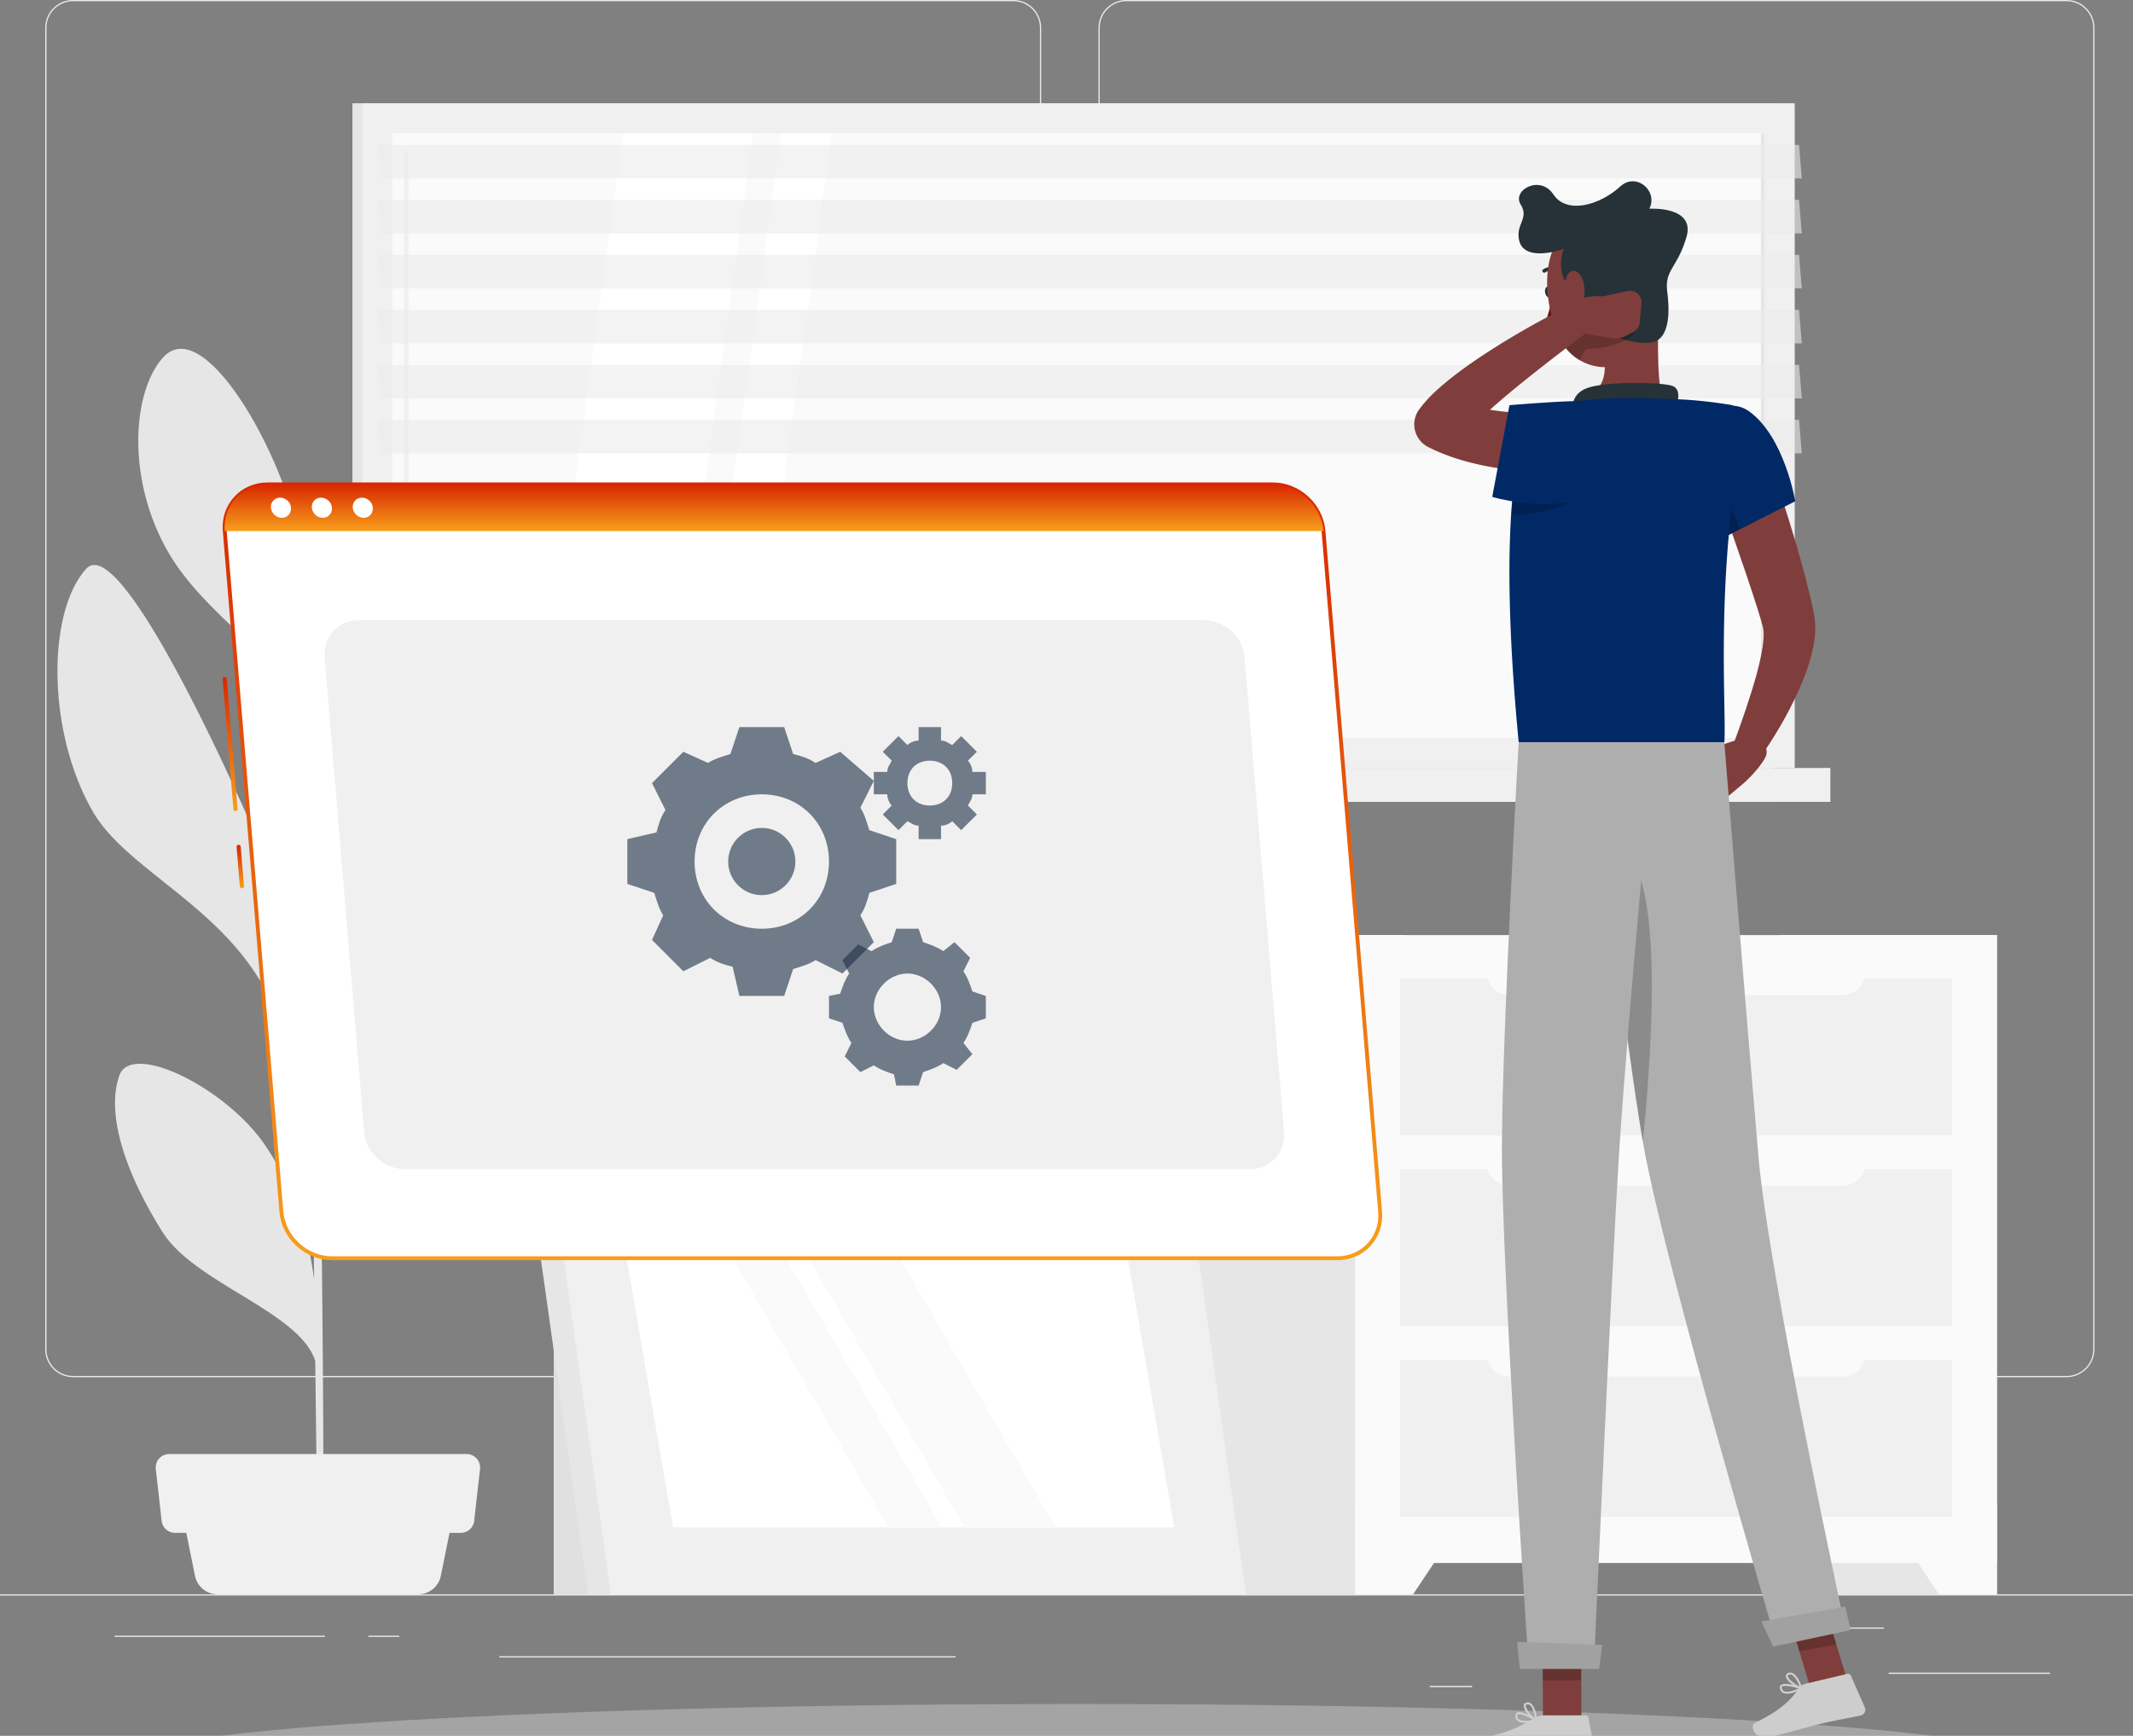
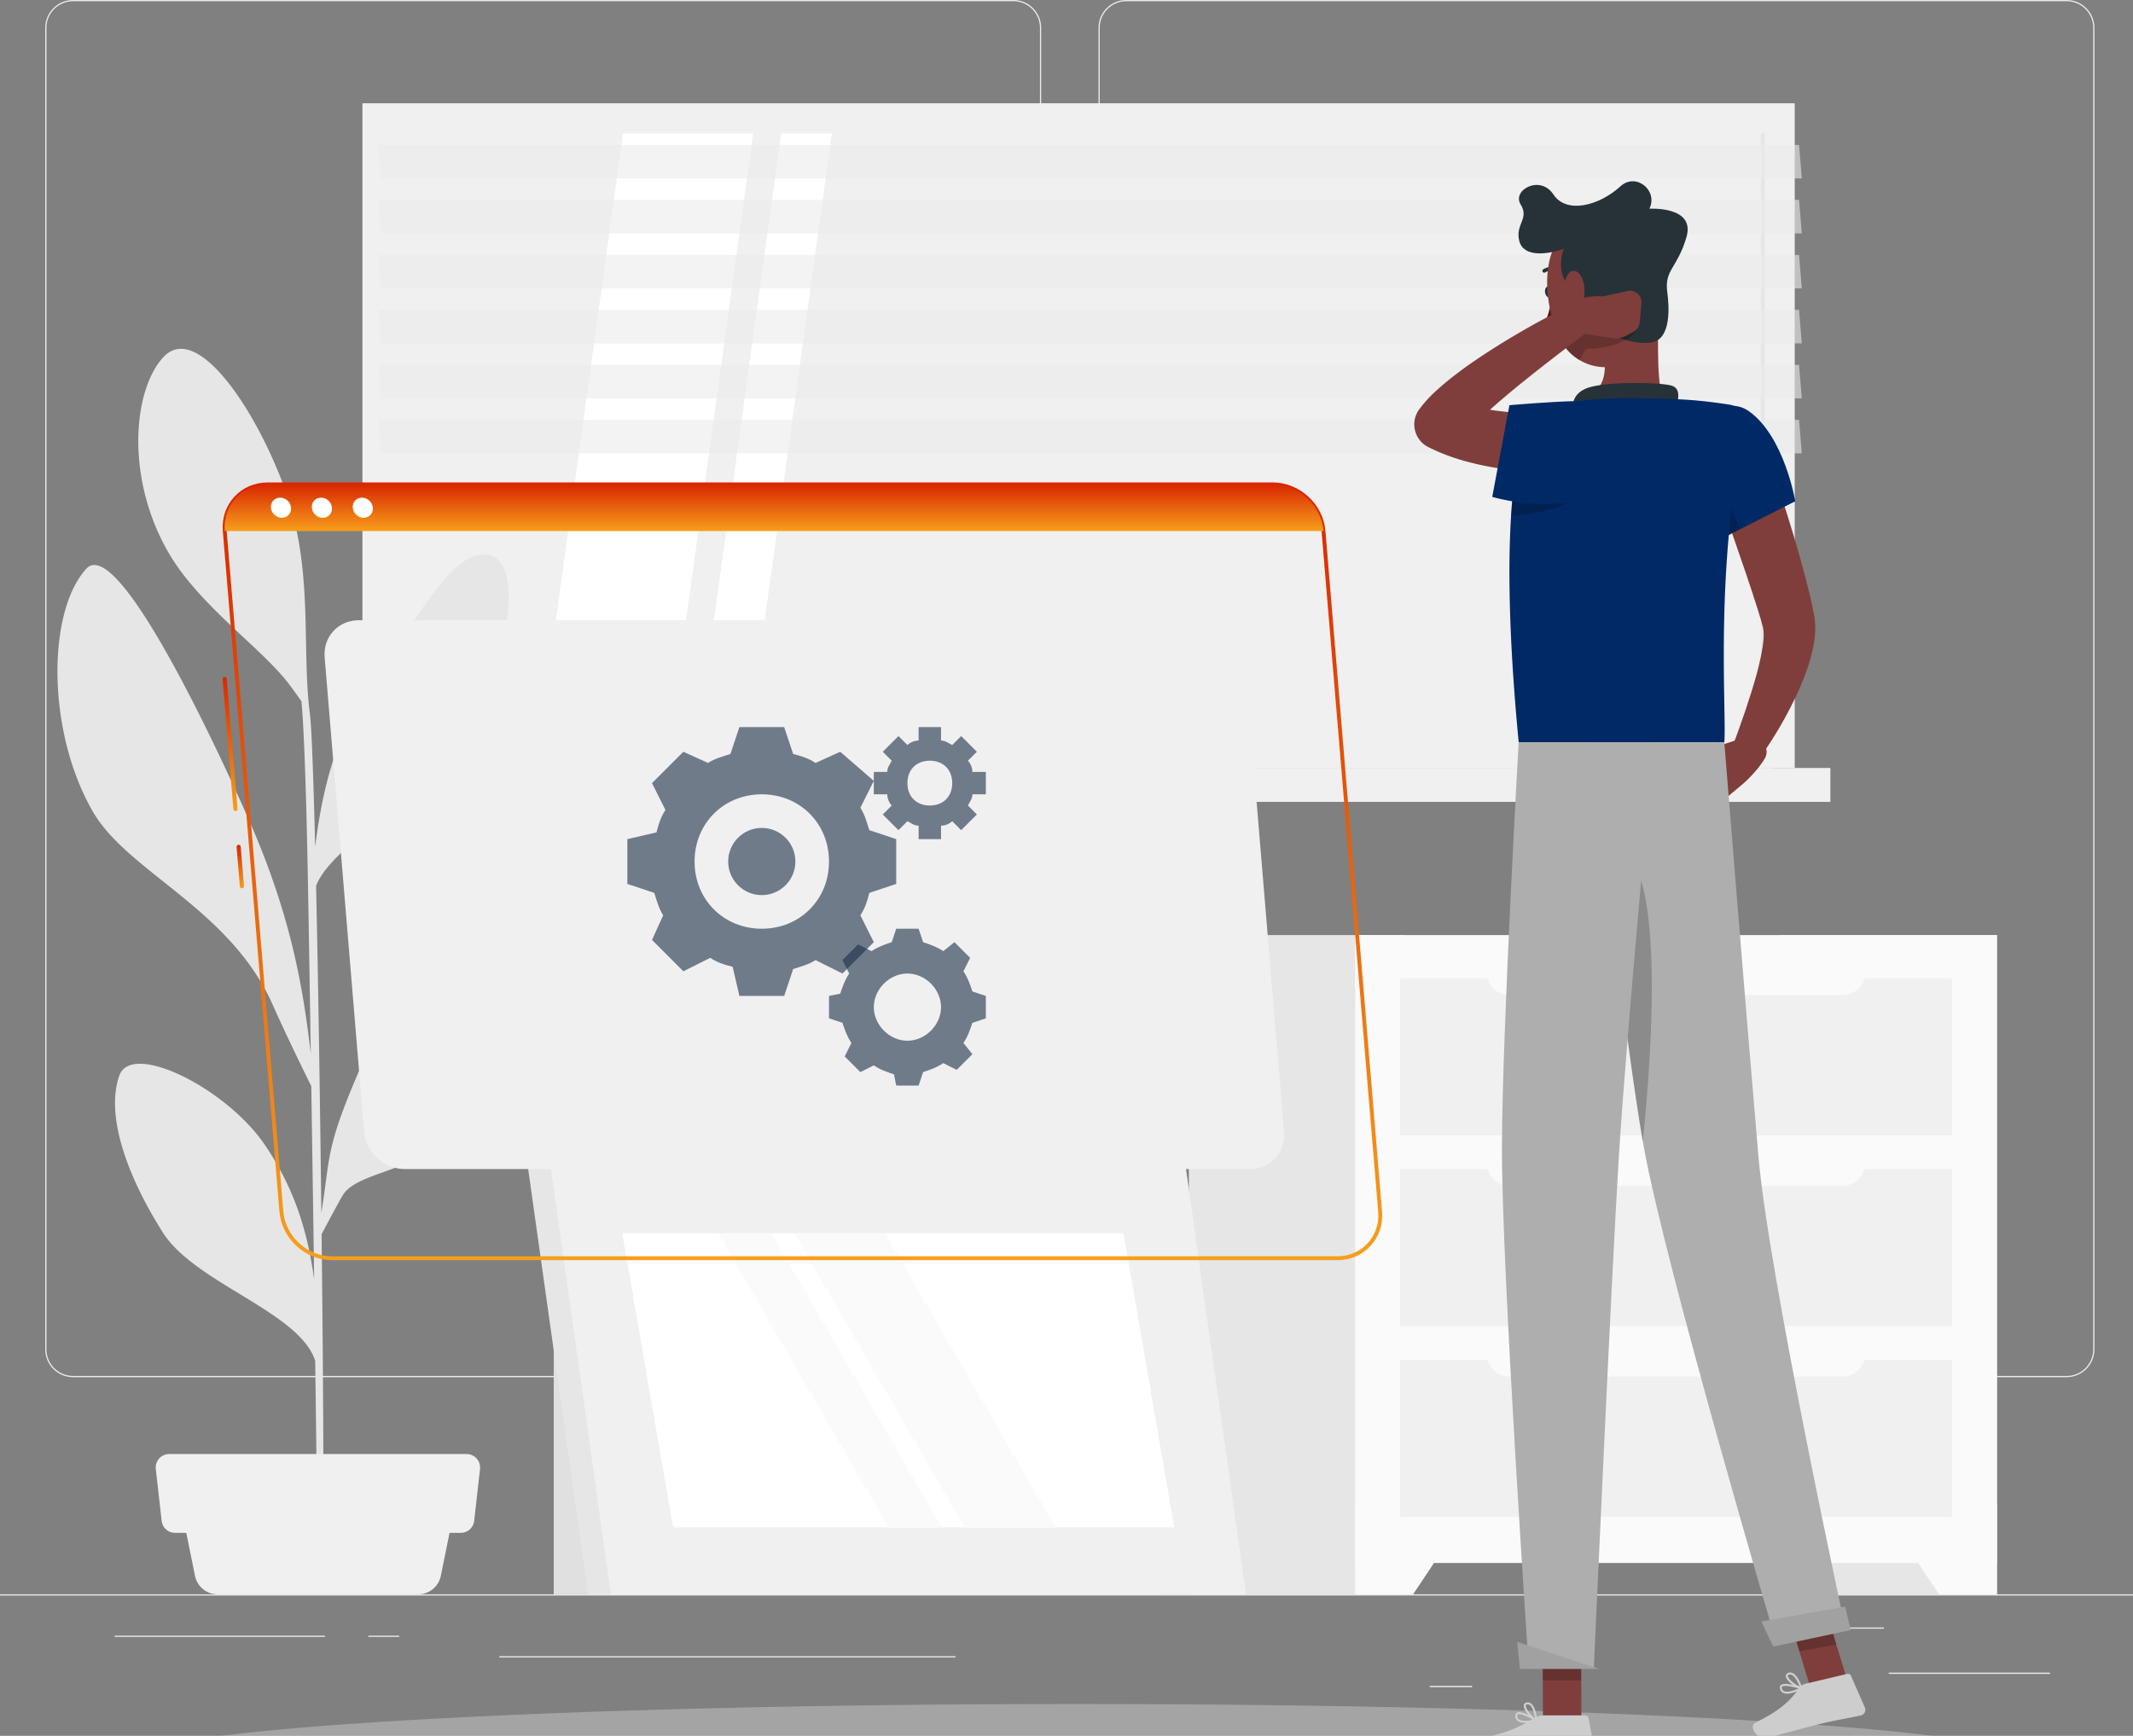
<svg xmlns="http://www.w3.org/2000/svg" width="833" height="678" fill="none">
  <rect width="100%" height="100%" fill="#808080" stroke="none" />
  <g clip-path="url(#a)">
    <path d="M895.874 622.728H-55v.475h950.874v-.475ZM800.599 653.326h-62.986v.476h62.986v-.476ZM574.897 658.498h-16.526v.476h16.526v-.476ZM735.709 635.678h-36.494v.475h36.494v-.475ZM126.902 638.873H44.766v.475h82.136v-.475ZM155.882 638.873h-12.038v.475h12.038v-.475ZM373.175 646.899H195.02v.475h178.155v-.475ZM395.731 537.909H28.523c-5.99 0-10.859-4.868-10.859-10.859V10.859C17.664 4.869 22.532 0 28.523 0H395.75c5.991 0 10.859 4.868 10.859 10.859V527.05c-.019 5.991-4.887 10.859-10.878 10.859ZM28.523.475c-5.724 0-10.383 4.66-10.383 10.384V527.05c0 5.724 4.659 10.384 10.383 10.384H395.75c5.725 0 10.384-4.66 10.384-10.384V10.859c0-5.724-4.659-10.384-10.384-10.384H28.523ZM807.082 537.909H439.855c-5.99 0-10.859-4.868-10.859-10.859V10.859c0-5.99 4.869-10.859 10.859-10.859h367.227c5.991 0 10.859 4.868 10.859 10.859V527.05c0 5.991-4.868 10.859-10.859 10.859ZM439.855.475c-5.724 0-10.383 4.66-10.383 10.384V527.05c0 5.724 4.659 10.384 10.383 10.384h367.227c5.725 0 10.384-4.66 10.384-10.384V10.859c0-5.724-4.659-10.384-10.384-10.384H439.855Z" fill="#EBEBEB" />
-     <path d="M692.544 40.336H137.633v259.627h554.911V40.336Z" fill="#E6E6E6" />
    <path d="M700.892 40.336H141.531v259.627h559.361V40.336Z" fill="#F0F0F0" />
    <path d="M692.544 299.963H137.633v13.236h554.911v-13.236Z" fill="#E6E6E6" />
    <path d="M714.814 299.963H155.453v13.236h559.361v-13.236Z" fill="#F0F0F0" />
-     <path d="M689.184 288.259V52.043H153.233V288.26h535.951Z" fill="#FAFAFA" />
    <path d="m210.738 288.267 32.577-236.216h50.834l-32.577 236.216h-50.834Z" fill="#fff" />
    <path d="M158.645 276.61a.844.844 0 0 1-.836-.837V59.659c0-.457.38-.837.836-.837.457 0 .837.38.837.837v216.114a.832.832 0 0 1-.837.837Z" fill="#F0F0F0" />
    <path d="m272.488 288.267 32.577-236.216h19.816l-32.577 236.216h-19.816Z" fill="#fff" />
    <path d="M689.184 288.261V52.045H687.7V288.26h1.484Z" fill="#E6E6E6" />
    <path opacity=".6" d="M703.652 69.68H148.76l-1.084-13.084h554.911l1.065 13.084ZM703.652 91.17H148.76l-1.084-13.103h554.911l1.065 13.103ZM703.652 112.641H148.76l-1.084-13.084h554.911l1.065 13.084ZM703.652 134.131H148.76l-1.084-13.103h554.911l1.065 13.103ZM703.652 155.601H148.76l-1.084-13.084h554.911l1.065 13.084ZM703.652 177.091H148.76l-1.084-13.103h554.911l1.065 13.103Z" fill="#EBEBEB" />
    <path d="M779.872 365.23h-84.684v257.497h84.684V365.23Z" fill="#E6E6E6" />
    <path d="M757.254 622.727h22.612v-35.544h-46.327l23.715 35.544Z" fill="#FAFAFA" />
    <path d="M548.978 365.23h-84.685v257.497h84.685V365.23Z" fill="#E6E6E6" />
    <path d="M779.866 365.23H529.234v245.269h250.632V365.23Z" fill="#FAFAFA" />
    <path d="M551.846 622.727h-22.612v-35.544h46.327l-23.715 35.544Z" fill="#FAFAFA" />
    <path d="M762.317 456.609H546.773v61.369h215.544v-61.369ZM762.317 531.12H546.773v61.369h215.544V531.12Z" fill="#F0F0F0" />
    <path d="M719.563 463.17H589.522a8.879 8.879 0 0 1-8.881-8.881v-2.986h147.803v2.986c.019 4.906-3.974 8.881-8.881 8.881Z" fill="#FAFAFA" />
    <path d="M762.317 382.117H546.773v61.37h215.544v-61.37Z" fill="#F0F0F0" />
    <path d="M719.563 388.678H589.522a8.878 8.878 0 0 1-8.881-8.881v-2.985h147.803v2.985c.019 4.907-3.974 8.881-8.881 8.881ZM719.563 537.681H589.522a8.88 8.88 0 0 1-8.881-8.882v-2.985h147.803v2.985c.019 4.888-3.974 8.882-8.881 8.882Z" fill="#FAFAFA" />
    <path d="M46.596 420.115c4.717-13.541 41.915 4.868 57.015 27.328 10.06 14.947 16.203 30.903 19.074 52.336-.342-24.457-.741-50.739-1.122-75.538-3.061-6.18-10.022-20.443-15.042-31.74-16.736-37.692-56.52-51.727-70.27-75.518-18.01-31.189-17.914-77.953-2.567-94.821 13.33-14.663 57.432 84.513 62.415 95.581 17.097 38.111 22.06 66.39 25.274 93.795a33632.23 33632.23 0 0 0-1.008-61.18c-.932-53.819-2.111-71.125-2.643-76.45-1.845-2.605-4.013-5.629-5.287-7.264-10.669-13.75-34.365-30.105-46.212-50.092-17.287-29.173-14.492-64.089-2.378-77.097 12.685-13.598 35.088 18.542 46.993 50.377 11.904 31.835 6.808 62.301 10.155 88.755.704 5.191 1.407 24.874 2.092 52.202 3.613-29.401 10.802-49.084 24.133-67.435 16.393-22.574 30.542-50.054 44.044-46.517 13.503 3.556 6.238 39.917-4.45 65.458-9.508 22.745-56.444 45.414-63.366 63.708.818 37.027 1.541 83.944 2.054 127.627 3.708-22.555 1.16-24.457 16.317-59.012 9.014-20.538 45.965-45.87 50.377-31.759 4.317 13.845-2.301 40.774-16.241 59.468-11.258 15.062-36.228 15.043-42.009 24.399-1.35 2.187-5.801 10.536-8.349 15.347.609 53.325.875 100.413.571 116.463l-2.416.172c.115-4.146-.171-31.265-.646-67.17-6.067-19.113-46.878-30.257-59.487-50.111-13.198-20.805-22.688-45.053-17.02-61.312Z" fill="#E6E6E6" />
    <path d="M84.979 622.727h78.352a9.018 9.018 0 0 0 8.824-7.208l5.553-27.423H70.602l5.553 27.423a9.018 9.018 0 0 0 8.824 7.208Z" fill="#F0F0F0" />
    <path d="M68.357 598.708H179.95a5.266 5.266 0 0 0 5.23-4.66l2.282-20.272a5.26 5.26 0 0 0-5.23-5.839H66.074a5.259 5.259 0 0 0-5.23 5.839l2.283 20.272a5.251 5.251 0 0 0 5.23 4.66Z" fill="#F0F0F0" />
    <path d="M283.211 499.532H216.25v123.195h66.961V499.532Z" fill="#E0E0E0" />
    <path d="M453.877 622.727H229.68l-23.563-167.163h224.216l23.544 167.163Z" fill="#E6E6E6" />
    <path d="M486.59 622.727H238.583l-23.544-167.163h247.988l23.563 167.163Z" fill="#F0F0F0" />
    <path d="m262.862 596.579-19.854-114.885h195.747l19.835 114.885H262.862Z" fill="#fff" />
    <path d="m346.961 596.579-66.523-114.885H301.3l66.542 114.885h-20.881ZM376.683 596.579l-66.542-114.885h35.6l66.523 114.885h-35.581Z" fill="#FAFAFA" />
    <path d="M420.433 708.61c203.644 0 368.73-9.638 368.73-21.528 0-11.889-165.086-21.527-368.73-21.527s-368.73 9.638-368.73 21.527c0 11.89 165.086 21.528 368.73 21.528Z" fill="#F5F5F5" fill-opacity=".31" />
    <path d="M91.95 316.793a.793.793 0 0 1-.8-.742l-4.221-50.776a.809.809 0 0 1 .742-.875.82.82 0 0 1 .874.742l4.222 50.776a.809.809 0 0 1-.742.875h-.076Z" fill="url(#b)" />
    <path d="M94.463 346.954a.793.793 0 0 1-.8-.742l-1.273-15.366a.81.81 0 0 1 .741-.875c.419-.057.837.286.875.742l1.274 15.366a.809.809 0 0 1-.741.875h-.076Z" fill="url(#c)" />
-     <path d="M522.294 491.449H129.621c-10.022 0-18.904-8.196-19.74-18.219L87.782 207.423c-.836-10.022 6.675-18.219 16.698-18.219h392.653c10.023 0 18.904 8.197 19.741 18.219l22.117 265.807c.837 10.023-6.694 18.219-16.697 18.219Z" fill="#fff" />
    <path d="M522.271 492.21H129.618c-10.422 0-19.626-8.482-20.482-18.903L87.019 207.48c-.419-5.077 1.179-9.851 4.507-13.464 3.309-3.594 7.911-5.572 12.951-5.572H497.13c10.422 0 19.626 8.482 20.482 18.922l22.118 265.807c.418 5.078-1.18 9.851-4.508 13.465-3.29 3.594-7.892 5.572-12.951 5.572ZM104.477 189.965c-4.622 0-8.825 1.807-11.848 5.078-3.024 3.29-4.488 7.664-4.108 12.304l22.117 265.826c.799 9.661 9.319 17.516 18.98 17.516h392.653c4.622 0 8.825-1.807 11.848-5.078 3.024-3.29 4.488-7.664 4.108-12.304L516.11 207.48c-.799-9.661-9.319-17.515-18.98-17.515H104.477Z" fill="url(#d)" />
    <path d="M497.137 189.204H104.484c-10.023 0-17.534 8.197-16.698 18.219h429.092c-.837-10.022-9.718-18.219-19.741-18.219Z" fill="url(#e)" />
    <path d="M113.662 198.314c.172 2.168-1.426 3.937-3.594 3.937s-4.07-1.75-4.26-3.937c-.19-2.187 1.426-3.936 3.594-3.936 2.187 0 4.089 1.768 4.26 3.936ZM129.635 198.314c.171 2.168-1.426 3.937-3.594 3.937s-4.07-1.75-4.26-3.937c-.19-2.187 1.426-3.936 3.594-3.936s4.089 1.768 4.26 3.936ZM145.612 198.314c.171 2.168-1.427 3.937-3.595 3.937s-4.069-1.75-4.26-3.937c-.19-2.168 1.427-3.936 3.595-3.936s4.088 1.768 4.26 3.936Z" fill="#fff" />
    <path d="M488.212 456.609H157.898c-7.969 0-15.024-6.523-15.69-14.473l-15.423-185.401c-.666-7.968 5.306-14.472 13.274-14.472h330.296c7.968 0 15.023 6.523 15.689 14.472l15.423 185.401c.685 7.95-5.306 14.473-13.255 14.473Z" fill="#F0F0F0" />
    <path d="m683.562 287.316-14.757 4.793 11.867 14.054s5.591-4.755 8.634-10.099c1.274-2.225.532-5.077-1.674-6.37l-4.07-2.378ZM662.016 303.652l8.843 10.745 9.813-8.234-11.867-14.054-6.789 11.543Z" fill="#7F3E3B" />
    <path d="M688.334 172.546c3.613 9.889 6.922 19.778 10.041 29.8 3.1 10.041 6.048 20.082 8.558 30.637l.894 4.051.418 2.111.21 1.065.057.266.057.399.114.799c.532 4.298.076 7.683-.514 10.821-1.236 6.219-3.252 11.487-5.477 16.602-4.526 10.156-9.946 19.284-16.279 28.146l-9.87-5.458c3.499-9.471 6.942-19.227 9.528-28.64 1.236-4.679 2.32-9.414 2.624-13.484.153-1.996.038-3.86-.228-4.716l-.818-2.967-1.065-3.518c-2.985-9.528-6.389-19.322-9.756-29.04-3.347-9.737-6.732-19.569-9.965-29.325l21.471-7.549Z" fill="#7F3E3B" />
    <path d="M606.203 113.706c.247 1.179-.171 2.301-.932 2.491-.76.19-1.597-.608-1.844-1.788-.248-1.179.171-2.301.931-2.491.761-.209 1.598.609 1.845 1.788Z" fill="#263238" />
    <path d="M606.141 115.988s-1.217 7.512-3.461 11.563c2.491 1.426 5.838-.362 5.838-.362l-2.377-11.201Z" fill="#630F0F" />
    <path d="M603.061 106.517a.761.761 0 0 1-.59-.305.705.705 0 0 1 .172-.989c.114-.076 2.852-1.958 6.446-.475a.713.713 0 0 1-.551 1.312c-2.872-1.179-5.059.323-5.078.342a.954.954 0 0 1-.399.115Z" fill="#263238" />
    <path d="M646.957 117.471c1.331 13.807-.628 27.176 2.453 39.176 0 0-3.423 11.144-23.829 11.144-22.44 0-10.288-11.144-10.288-11.144 12.361-2.929 12.399-12.019 10.593-20.539l21.071-18.637Z" fill="#7F3E3B" />
    <path d="M653.762 160.469c1.75-3.518 2.91-8.519-.703-9.775-3.975-1.388-25.217-1.844-32.919.761-7.703 2.606-5.82 9.756-5.82 9.756l39.442-.742Z" fill="#263238" />
    <path d="M699.616 661.314c1.483-.342 3.005-1.027 4.051-1.559.133-.076.228-.21.209-.381a.39.39 0 0 0-.266-.342c-.666-.228-6.562-2.168-8.121-.856-.247.209-.513.59-.399 1.217.152.856.57 1.465 1.255 1.807.875.456 2.054.399 3.271.114Zm2.814-1.826c-2.586 1.179-4.697 1.579-5.743 1.046-.456-.228-.742-.646-.837-1.255-.057-.304.038-.418.134-.494.817-.685 4.069-.019 6.446.703Z" fill="#D0D0D0" />
    <path d="M703.57 659.792a.394.394 0 0 0 .19-.114c.095-.095.133-.247.095-.38-.057-.19-1.54-4.698-3.746-5.782-.571-.285-1.161-.323-1.731-.114-.875.324-.989.932-.97 1.274.076 1.864 4.108 4.603 5.972 5.116h.19Zm-4.755-5.724c.305-.076.628-.038.951.133 1.427.685 2.568 3.252 3.062 4.545-1.94-.856-4.602-3.024-4.64-4.127 0-.095-.019-.342.456-.513.057 0 .114-.019.171-.038ZM595.741 672.914c1.521 0 3.156-.323 4.297-.589a.366.366 0 0 0 .286-.324.418.418 0 0 0-.171-.399c-.59-.38-5.896-3.632-7.702-2.701-.286.153-.628.457-.666 1.103-.057.875.209 1.56.799 2.054.741.647 1.901.856 3.157.856Zm3.156-1.122c-2.776.552-4.925.457-5.819-.304-.399-.323-.57-.799-.532-1.407.019-.305.133-.4.247-.457.932-.494 3.955.913 6.104 2.168Z" fill="#D0D0D0" />
    <path d="M599.926 672.344a.383.383 0 0 0 .209-.057.378.378 0 0 0 .171-.362c-.019-.209-.399-4.925-2.32-6.485-.495-.399-1.046-.57-1.655-.494-.932.114-1.179.684-1.236 1.027-.342 1.825 2.929 5.42 4.64 6.352.077 0 .134.019.191.019Zm-3.309-6.656c.323 0 .608.114.893.342 1.218.989 1.75 3.765 1.94 5.135-1.692-1.275-3.784-3.994-3.575-5.078.019-.095.057-.323.57-.399h.172Z" fill="#D0D0D0" />
    <path d="M617.594 671.754H602.57l-.152-34.764h15.024l.152 34.764ZM722.169 658.879l-14.453 2.663-10.364-34.213 14.453-2.643 10.364 34.193Z" fill="#7F3E3B" />
    <path d="m704.974 657.681 16.412-3.879a1.269 1.269 0 0 1 1.445.703l5.458 12.419c.571 1.293-.247 2.833-1.616 3.119-5.744 1.255-8.596 1.578-15.823 3.29-4.431 1.046-13.502 3.67-19.626 5.134-5.991 1.427-8.14-4.488-5.724-5.629 10.764-5.154 14.339-9.566 17.306-13.692a3.663 3.663 0 0 1 2.168-1.465ZM602.734 670.005h16.393c.609 0 1.122.418 1.236 1.026l2.454 13.351c.247 1.388-.856 2.7-2.263 2.662-5.915-.095-14.435-.456-21.87-.456-8.691 0-11.791.475-21.985.475-6.161 0-7.626-6.238-5.039-6.789 11.848-2.567 17.02-2.853 27.404-9.109 1.141-.666 2.377-1.16 3.67-1.16Z" fill="#CDCDCD" />
    <path d="M682.876 160.526c14.016 9.851 18.219 35.259 18.219 35.259l-31.759 16.108s-8.064-15.633-11.601-31.512c-3.328-15.043 15.176-26.872 25.141-19.855Z" fill="#002966" />
    <path opacity=".2" d="m666.994 176.729 12.514 29.972-10.156 5.192s-4.431-8.615-8.215-19.646l5.857-15.518Z" fill="#000" />
    <path d="M589.485 226.46c.114 16.755 1.122 37.598 3.614 63.461h80.291c.989-11.79-3.936-67.397 8.007-123.062a7.356 7.356 0 0 0-6.067-8.824c-5.116-.798-12.114-1.711-18.96-2.035-10.232-.494-25.084-.817-34.118 0-4.925.438-9.737 1.237-13.692 1.997-6.847 1.331-12.305 6.447-14.111 13.198-1.731 6.447-3.499 16.355-4.393 31.284-.4 6.903-.628 14.834-.571 23.981Z" fill="#002966" />
    <path opacity=".2" d="M614.809 194.948c-5.306 3.898-15.461 5.686-24.704 6.485.153-2.453.343-4.774.552-6.961a254.012 254.012 0 0 1 7.151-3.613l17.001 4.089Z" fill="#000" />
    <g opacity=".2" fill="#000">
      <path d="m602.43 636.99.076 19.322h15.005l-.077-19.322H602.43ZM711.82 624.686l-14.472 2.643 5.363 17.648 14.453-2.662-5.344-17.629Z" />
    </g>
    <path d="M644.824 101.306c2.206 14.776 4.222 23.296-1.464 32.596-8.577 13.997-27.785 11.829-34.308-1.826-5.876-12.304-8.481-34.402 4.412-43.759 12.685-9.223 29.154-1.788 31.36 12.989Z" fill="#7F3E3B" />
    <path d="M614.113 112.089c-5.553-2.435-5.04-11.221-3.347-14.91-6.447 2.225-15.766 3.48-17.439-3.062-1.674-6.542 4.032-8.672.532-14.263-3.48-5.591 7.607-11.734 12.78-3.918 5.173 7.817 17.953 4.374 26.206-3.175 6.01-5.496 14.796 1.578 11.297 8.767 0 0 18.066-1.16 14.472 11.087-3.594 12.247-8.672 12.704-7.493 21.414.78 5.895 1.483 17.895-5.591 19.588-8.558 2.053-29.896-5.516-31.417-21.528Z" fill="#263238" />
    <path opacity=".2" d="M614 128.102a205.063 205.063 0 0 0-5.059 3.765c.038.076.057.133.096.209a19.969 19.969 0 0 0 7.778 8.577c1.084-1.046 1.673-4.564 3.708-4.507 6.029.152 17.686-2.358 19.626-9.166L614 128.102Z" fill="#000" />
    <path d="M618.697 111.879c.418 3.785-.285 7.341-1.426 9.661-1.731 3.481-4.412 1.255-5.477-3.023-.951-3.861-1.199-10.308 1.274-12.21 2.415-1.863 5.134 1.236 5.629 5.572Z" fill="#7F3E3B" />
    <path d="M621.586 289.921s12.609 114.714 20.292 157.693c8.424 47.068 52.05 194.777 52.05 194.777l26.891-5.724s-30.028-138.2-34.079-184.793c-4.393-50.567-13.35-161.953-13.35-161.953h-51.804Z" fill="#AEAEAE" />
    <path d="M687.92 633.32c-.114.019 4.583 9.813 4.583 9.813l30.257-6.447-2.168-9.166-32.672 5.8Z" fill="#A1A1A1" />
    <path opacity=".2" d="M630.774 330.79c19.55 3.861 14.625 77.326 10.802 115.094-4.64-26.7-10.973-78.086-15.252-114.561 1.331-.647 2.815-.856 4.45-.533Z" fill="#000" />
    <path d="M593.09 289.921s-6.409 112.222-6.542 157.997c-.133 47.62 10.479 203.506 10.479 203.506h25.426s6.846-153.109 9.775-199.873c3.195-50.986 13.636-161.649 13.636-161.649H593.09v.019Z" fill="#AEAEAE" />
-     <path d="M592.547 641.308c-.114 0 1.027 10.555 1.027 10.555h30.941l1.199-9.414-33.167-1.141Z" fill="#A1A1A1" />
+     <path d="M592.547 641.308c-.114 0 1.027 10.555 1.027 10.555h30.941Z" fill="#A1A1A1" />
    <path d="M624.919 184.071c-3.043.304-5.611.456-8.387.532-2.739.095-5.458.133-8.197.114-5.458-.057-10.935-.342-16.45-.951-5.515-.589-11.049-1.483-16.621-2.852-5.572-1.35-11.201-3.214-16.773-5.953l-.628-.304c-4.925-2.415-6.941-8.368-4.526-13.274.266-.533.608-1.084.951-1.541 2.605-3.499 5.115-5.933 7.702-8.234 2.567-2.282 5.135-4.317 7.721-6.257 5.173-3.898 10.46-7.341 15.765-10.688a346.375 346.375 0 0 1 16.184-9.413c5.496-2.929 10.954-5.82 16.66-8.482 2.833-1.312 6.199-.076 7.531 2.757a5.656 5.656 0 0 1-1.693 6.885l-.057.057c-4.792 3.67-9.699 7.303-14.472 11.03-4.812 3.689-9.585 7.398-14.244 11.163a312.995 312.995 0 0 0-13.56 11.43c-2.149 1.939-4.203 3.898-6.066 5.876-1.826 1.94-3.557 3.956-4.489 5.477l-4.221-15.138c3.879 1.503 8.234 2.587 12.779 3.404 4.564.799 9.3 1.313 14.092 1.636 4.812.304 9.68.456 14.568.475 2.453.019 4.906-.019 7.34-.076 2.397-.095 4.983-.171 7.113-.285l.266-.019c6.276-.361 11.639 4.45 12 10.726.304 6.047-4.26 11.296-10.288 11.905Z" fill="#7F3E3B" />
    <path d="m635.562 113.668-9.547 2.111s-12.723-1.579-15.632 8.006l7.531 6.428 11.638 1.845a8.865 8.865 0 0 0 5.401-.875l2.967-1.54a4.468 4.468 0 0 0 2.415-3.595l.704-7.55c.285-3.042-2.491-5.496-5.477-4.83Z" fill="#7F3E3B" />
    <path d="M616.997 195.176c-15.994 4.431-34.231-1.103-34.231-1.103l6.713-35.81s15.898-1.388 25.807-1.598c25.54-.551 30.542 30.504 1.711 38.511Z" fill="#002966" />
    <path d="M350 345.25v-17.5l-10.5-3.5c-.875-2.625-1.75-6.125-3.5-8.75l5.25-10.5-13.125-11.375L318.5 298c-2.625-1.75-5.25-2.625-8.75-3.5l-3.5-10.5h-17.5l-3.5 10.5c-2.625.875-6.125 1.75-8.75 3.5l-9.625-4.375-12.25 12.25 5.25 10.5c-1.75 2.625-2.625 5.25-3.5 8.75L245 327.75v17.5l10.5 3.5c.875 2.625 1.75 6.125 3.5 8.75l-4.375 9.625 12.25 12.25 10.5-5.25c2.625 1.75 5.25 2.625 8.75 3.5L288.75 389h17.5l3.5-10.5c2.625-.875 6.125-1.75 8.75-3.5l10.5 5.25L341.25 368 336 357.5c1.75-2.625 2.625-5.25 3.5-8.75l10.5-3.5Zm-78.75-8.75c0-14.875 11.375-26.25 26.25-26.25s26.25 11.375 26.25 26.25-11.375 26.25-26.25 26.25-26.25-11.375-26.25-26.25Z" fill="#1C2E45" fill-opacity=".6" />
    <path d="M310.625 336.5c0 7.245-5.88 13.125-13.125 13.125s-13.125-5.88-13.125-13.125 5.88-13.125 13.125-13.125 13.125 5.88 13.125 13.125ZM385 310.25v-8.75h-5.25c0-1.75-.875-3.5-1.75-4.375l3.5-3.5-6.125-6.125-3.5 3.5c-1.75-.875-2.625-1.75-4.375-1.75V284h-8.75v5.25c-1.75 0-3.5.875-4.375 1.75l-3.5-3.5-6.125 6.125 3.5 3.5c-.875 1.75-1.75 2.625-1.75 4.375h-5.25v8.75h5.25c0 1.75.875 3.5 1.75 4.375l-3.5 3.5 6.125 6.125 3.5-3.5c1.75.875 2.625 1.75 4.375 1.75v5.25h8.75v-5.25c1.75 0 3.5-.875 4.375-1.75l3.5 3.5 6.125-6.125-3.5-3.5c.875-1.75 1.75-2.625 1.75-4.375H385Zm-21.875 4.375c-5.25 0-8.75-3.5-8.75-8.75s3.5-8.75 8.75-8.75 8.75 3.5 8.75 8.75-3.5 8.75-8.75 8.75ZM379.75 387.25c-.875-2.625-1.75-5.25-3.5-7.875l2.625-5.25L372.75 368l-4.375 3.5c-2.625-1.75-5.25-2.625-7.875-3.5l-1.75-5.25H350l-1.75 5.25c-2.625.875-5.25 1.75-7.875 3.5l-5.25-2.625L329 375l2.625 5.25c-1.75 2.625-2.625 5.25-3.5 7.875l-4.375.875v8.75l5.25 1.75c.875 2.625 1.75 5.25 3.5 7.875l-2.625 5.25L336 418.75l5.25-2.625c2.625 1.75 5.25 2.625 7.875 3.5L350 424h8.75l1.75-5.25c2.625-.875 5.25-1.75 7.875-3.5l5.25 2.625 6.125-6.125-3.5-4.375c1.75-2.625 2.625-5.25 3.5-7.875l5.25-1.75V389l-5.25-1.75Zm-25.375 19.25c-7 0-13.125-6.125-13.125-13.125s6.125-13.125 13.125-13.125 13.125 6.125 13.125 13.125-6.125 13.125-13.125 13.125Z" fill="#1C2E45" fill-opacity=".6" />
  </g>
  <defs>
    <linearGradient id="b" x1="89.848" y1="264.397" x2="89.848" y2="316.793" gradientUnits="userSpaceOnUse">
      <stop stop-color="#D82701" />
      <stop offset="1" stop-color="#F79E1B" />
    </linearGradient>
    <linearGradient id="c" x1="93.835" y1="329.965" x2="93.835" y2="346.954" gradientUnits="userSpaceOnUse">
      <stop stop-color="#D82701" />
      <stop offset="1" stop-color="#F79E1B" />
    </linearGradient>
    <linearGradient id="d" x1="313.374" y1="188.444" x2="313.374" y2="492.21" gradientUnits="userSpaceOnUse">
      <stop stop-color="#D82701" />
      <stop offset="1" stop-color="#F79E1B" />
    </linearGradient>
    <linearGradient id="e" x1="302.3" y1="189.204" x2="302.3" y2="207.423" gradientUnits="userSpaceOnUse">
      <stop stop-color="#D82701" />
      <stop offset="1" stop-color="#F79E1B" />
    </linearGradient>
    <clipPath id="a">
      <path fill="#fff" d="M0 0h833v678H0z" />
    </clipPath>
  </defs>
</svg>